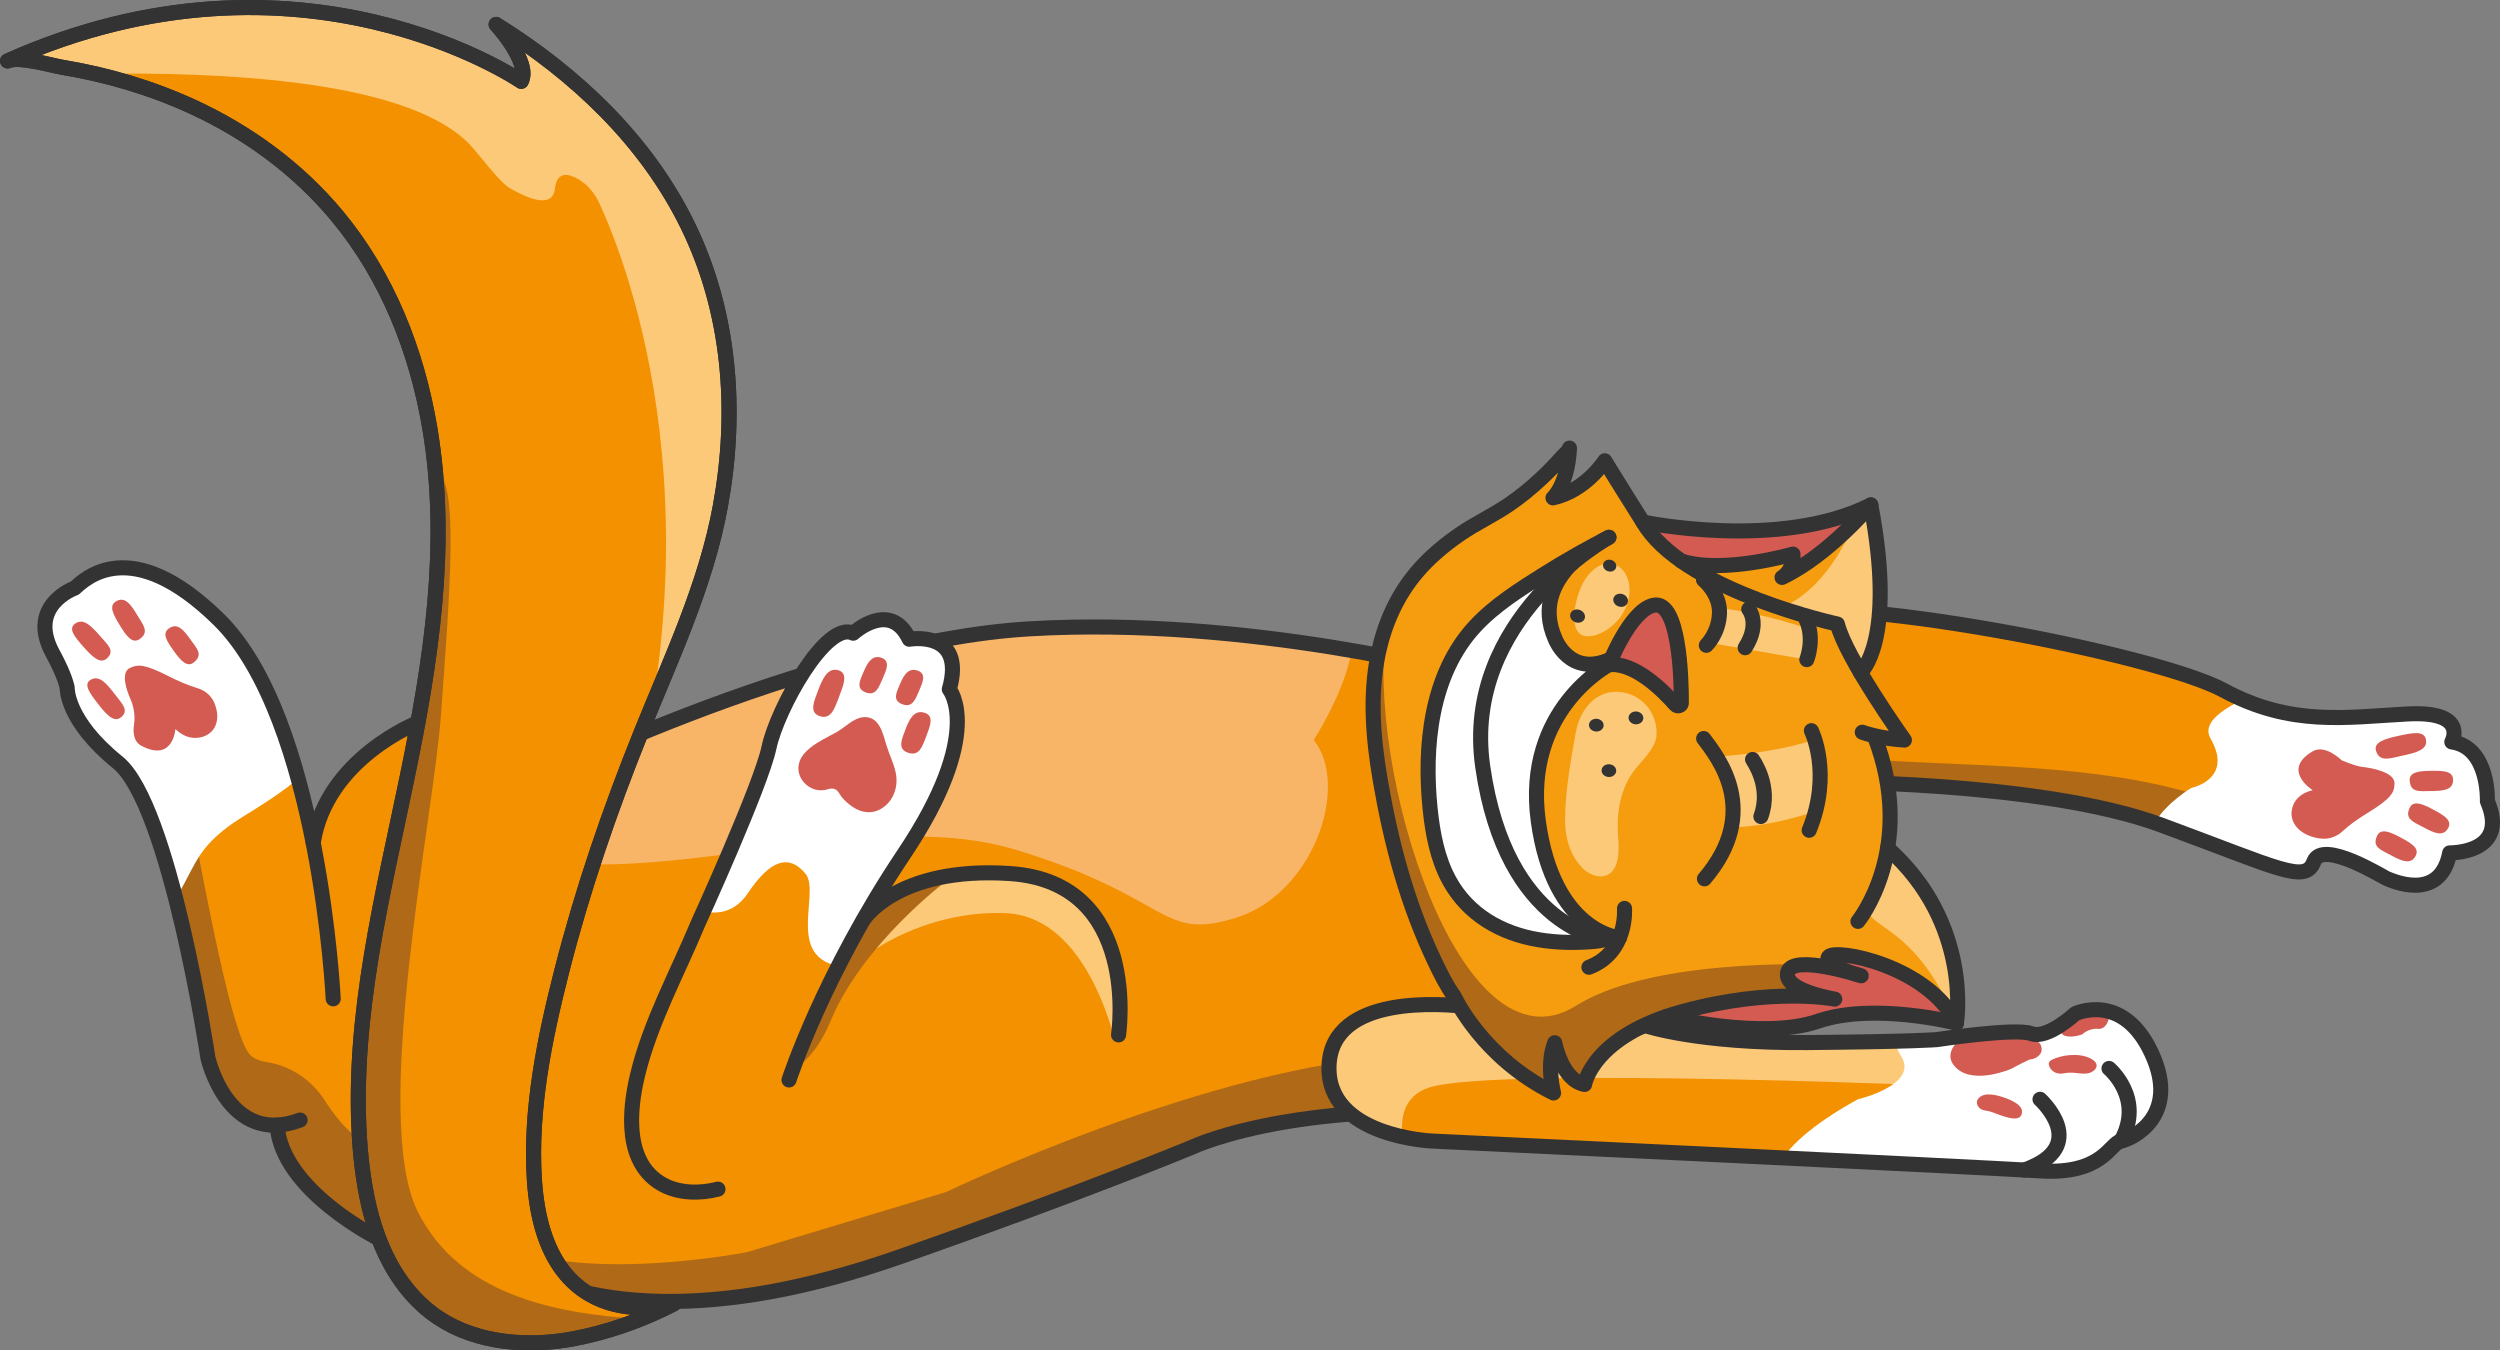
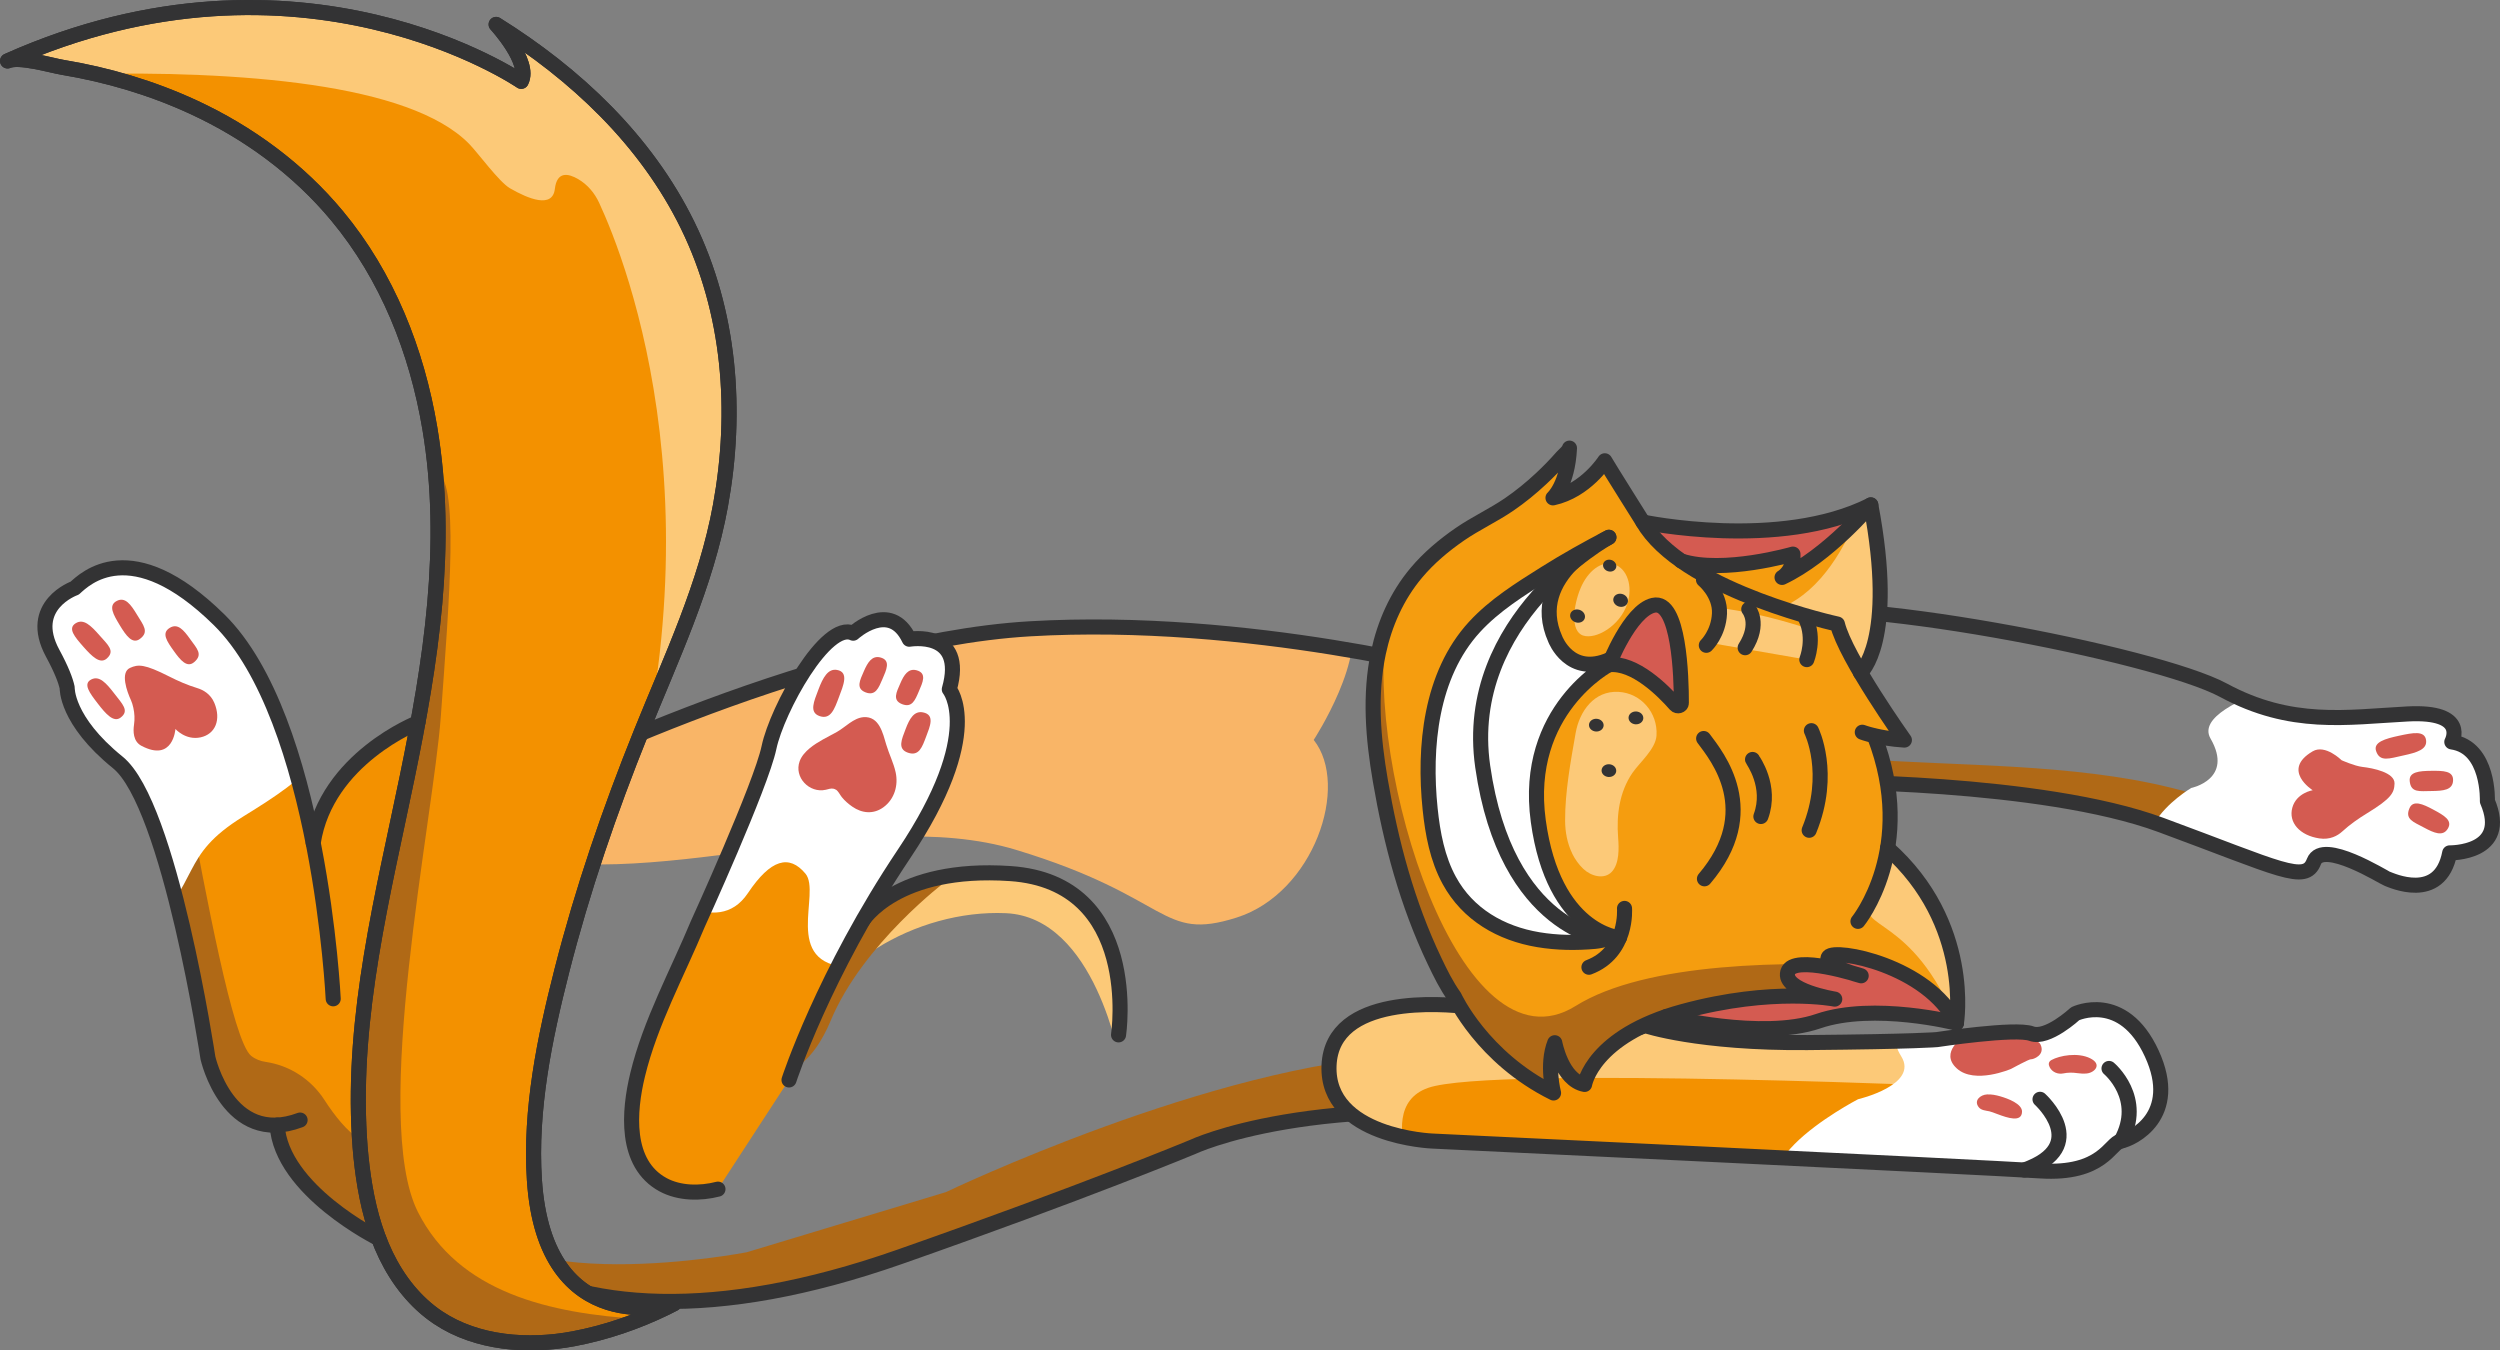
<svg xmlns="http://www.w3.org/2000/svg" id="_Слой_2" viewBox="0 0 497.52 268.74">
  <rect x="0" y="0" width="497.52" height="268.74" fill="#808080" stroke="none" />
  <defs>
    <style>.cls-1{stroke:#333334;stroke-linecap:round;stroke-linejoin:round;stroke-width:3px;}.cls-1,.cls-2{fill:none;}.cls-3{clip-path:url(#clippath-11);}.cls-4{fill:#fff;}.cls-5{clip-path:url(#clippath-2);}.cls-6{clip-path:url(#clippath-13);}.cls-7{clip-path:url(#clippath-6);}.cls-8{clip-path:url(#clippath-7);}.cls-9{clip-path:url(#clippath-1);}.cls-10{clip-path:url(#clippath-4);}.cls-11{fill:#f39100;}.cls-12{fill:#f9b567;}.cls-13{clip-path:url(#clippath-12);}.cls-14{fill:#b06916;}.cls-15{fill:#f59d0f;}.cls-16{clip-path:url(#clippath-9);}.cls-17{clip-path:url(#clippath);}.cls-18{fill:#d45b51;}.cls-19{clip-path:url(#clippath-3);}.cls-20{clip-path:url(#clippath-8);}.cls-21{fill:#333334;}.cls-22{fill:#fcc978;}.cls-23{clip-path:url(#clippath-5);}.cls-24{clip-path:url(#clippath-10);}</style>
    <clipPath id="clippath">
      <path class="cls-2" d="m361.23,155.58s44.95-.21,68.78,8.58,28.77,11.79,30.48,7.29,13.94,3.22,14.58,3.43,10.51,4.93,12.44-5.15c0,0,12.01.21,7.5-10.29,0,0,.43-10.72-7.08-11.79,0,0,3.43-6.22-8.79-5.57s-23.16,2.57-36.66-4.72c-13.51-7.29-76.97-19.51-92.41-15.22s-57.67,12.24-57.67,12.24c0,0-43.74-11.81-87.48-9.24-43.74,2.57-102.7,31.73-103.98,33.45-1.29,1.72-19.08,80.83-2.14,91.55,16.94,10.72,43.52,12.86,80.19,0,36.66-12.86,58.32-21.87,58.32-21.87,0,0,24.23-11.58,74.4-5.15s49.53-67.54,49.53-67.54Z" />
    </clipPath>
    <clipPath id="clippath-1">
      <path class="cls-2" d="m361.23,155.58s44.95-.21,68.78,8.58,28.77,11.79,30.48,7.29,13.94,3.22,14.58,3.43,10.51,4.93,12.44-5.15c0,0,12.01.21,7.5-10.29,0,0,.43-10.72-7.08-11.79,0,0,3.43-6.22-8.79-5.57s-23.16,2.57-36.66-4.72c-13.51-7.29-76.97-19.51-92.41-15.22s-57.67,12.24-57.67,12.24c0,0-43.74-11.81-87.48-9.24-43.74,2.57-102.7,31.73-103.98,33.45-1.29,1.72-19.08,80.83-2.14,91.55,16.94,10.72,43.52,12.86,80.19,0,36.66-12.86,58.32-21.87,58.32-21.87,0,0,24.23-11.58,74.4-5.15s49.53-67.54,49.53-67.54Z" />
    </clipPath>
    <clipPath id="clippath-2">
      <path class="cls-2" d="m361.23,155.58s44.95-.21,68.78,8.58,28.77,11.79,30.48,7.29,13.94,3.22,14.58,3.43,10.51,4.93,12.44-5.15c0,0,12.01.21,7.5-10.29,0,0,.43-10.72-7.08-11.79,0,0,3.43-6.22-8.79-5.57s-23.16,2.57-36.66-4.72c-13.51-7.29-76.97-19.51-92.41-15.22s-57.67,12.24-57.67,12.24c0,0-43.74-11.81-87.48-9.24-43.74,2.57-102.7,31.73-103.98,33.45-1.29,1.72-19.08,80.83-2.14,91.55,16.94,10.72,43.52,12.86,80.19,0,36.66-12.86,58.32-21.87,58.32-21.87,0,0,24.23-11.58,74.4-5.15s49.53-67.54,49.53-67.54Z" />
    </clipPath>
    <clipPath id="clippath-3">
      <path class="cls-2" d="m1.5,12.13c2.29-1.02,8.62.88,10.96,1.27,8.97,1.49,17.79,4.11,26.05,7.93,10.94,5.06,20.83,12.32,28.55,21.6,10.03,12.05,15.89,26.93,18.48,42.29,3.91,23.24.2,46.67-4.52,69.5-4.86,23.53-10.95,47.25-9.5,71.49.16,2.68.42,5.35.81,8,.79,5.39,2.12,10.74,4.49,15.64s5.84,9.35,10.37,12.37c7.75,5.18,18.01,5.9,26.97,4.2,6.33-1.2,12.55-3.32,18.34-6.14.55-.27,1.1-.54,1.64-.83,0,0-25.69,7.6-27.79-24.64-.91-13.96,2.03-28.17,5.46-41.62,4.12-16.15,9.54-31.94,15.77-47.39,5.97-14.83,12.92-29.34,15.8-45.19,3.42-18.8,1.95-38.46-6.53-55.78-8.27-16.9-22.31-30.11-38.12-39.97,0,0,6.94,7.5,5,11.33,0,0-43.82-30.15-102.23-4.06Z" />
    </clipPath>
    <clipPath id="clippath-4">
      <path class="cls-2" d="m1.5,12.13c2.29-1.02,8.62.88,10.96,1.27,8.97,1.49,17.79,4.11,26.05,7.93,10.94,5.06,20.83,12.32,28.55,21.6,10.03,12.05,15.89,26.93,18.48,42.29,3.91,23.24.2,46.67-4.52,69.5-4.86,23.53-10.95,47.25-9.5,71.49.16,2.68.42,5.35.81,8,.79,5.39,2.12,10.74,4.49,15.64s5.84,9.35,10.37,12.37c7.75,5.18,18.01,5.9,26.97,4.2,6.33-1.2,12.55-3.32,18.34-6.14.55-.27,1.1-.54,1.64-.83,0,0-25.69,7.6-27.79-24.64-.91-13.96,2.03-28.17,5.46-41.62,4.12-16.15,9.54-31.94,15.77-47.39,5.97-14.83,12.92-29.34,15.8-45.19,3.42-18.8,1.95-38.46-6.53-55.78-8.27-16.9-22.31-30.11-38.12-39.97,0,0,6.94,7.5,5,11.33,0,0-43.82-30.15-102.23-4.06Z" />
    </clipPath>
    <clipPath id="clippath-5">
      <path class="cls-2" d="m54.83,223.91c-10.38.21-13.43-13.37-13.43-13.37,0,0-7.58-50.44-17.94-58.81-10.37-8.37-10.07-14.87-10.07-14.87-.31-1.45-1.13-3.62-2.89-6.86-5.18-9.57,4.39-12.96,4.39-12.96,1.99-1.79,11.16-10.96,28.71,6.28,9.88,9.71,15.54,28.18,18.74,44.41h0c2.59-16.81,20.83-23.93,20.83-23.93h0c-.67,3.65-1.39,7.29-2.14,10.91-4.86,23.53-10.95,47.25-9.5,71.49.16,2.68.42,5.35.81,8,.59,4.04,1.49,8.06,2.9,11.89l.16.41s-19.44-9.61-20.23-22.59h-.32Z" />
    </clipPath>
    <clipPath id="clippath-6">
      <path class="cls-2" d="m54.83,223.91c-10.38.21-13.43-13.37-13.43-13.37,0,0-7.58-50.44-17.94-58.81-10.37-8.37-10.07-14.87-10.07-14.87-.31-1.45-1.13-3.62-2.89-6.86-5.18-9.57,4.39-12.96,4.39-12.96,1.99-1.79,11.16-10.96,28.71,6.28,9.88,9.71,15.54,28.18,18.74,44.41h0c2.59-16.81,20.83-23.93,20.83-23.93h0c-.67,3.65-1.39,7.29-2.14,10.91-4.86,23.53-10.95,47.25-9.5,71.49.16,2.68.42,5.35.81,8,.59,4.04,1.49,8.06,2.9,11.89l.16.41s-19.44-9.61-20.23-22.59h-.32Z" />
    </clipPath>
    <clipPath id="clippath-7">
      <path class="cls-2" d="m285.08,227.08s-21.18-.79-20.59-15.05c.59-14.25,22.77-12.27,27.72-11.68s25.14,7.52,35.24,3.76c0,0,10.49,3.56,32.27,3.37,21.78-.2,25.74-.59,25.74-.59,0,0,15.64-2.38,18.81-1.19s8.71-3.96,8.71-3.96c0,0,9.5-4.55,15.24,7.92,5.74,12.47-3.96,17.03-6.14,17.42s-3.56,6.73-16.04,5.94-120.96-5.94-120.96-5.94Z" />
    </clipPath>
    <clipPath id="clippath-8">
      <path class="cls-2" d="m285.08,227.08s-21.18-.79-20.59-15.05c.59-14.25,22.77-12.27,27.72-11.68s25.14,7.52,35.24,3.76c0,0,10.49,3.56,32.27,3.37,21.78-.2,25.74-.59,25.74-.59,0,0,15.64-2.38,18.81-1.19s8.71-3.96,8.71-3.96c0,0,9.5-4.55,15.24,7.92,5.74,12.47-3.96,17.03-6.14,17.42s-3.56,6.73-16.04,5.94-120.96-5.94-120.96-5.94Z" />
    </clipPath>
    <clipPath id="clippath-9">
      <path class="cls-2" d="m222.6,205.95s4.57-30.32-21.53-32.1c-22.74-1.55-29.39,9.38-29.39,9.38l-5.26,10.03" />
    </clipPath>
    <clipPath id="clippath-10">
      <path class="cls-2" d="m375.65,168.77c.98-5.95.76-13.5-2.61-22.26l-.18-.13c1.45.35,3.55.74,6.12.9,0,0-11.71-16.42-13.33-23.09,0,0-29.01-6.27-37.99-19.16,0,0-7.81-12.42-8.3-13.33,0,0-3.77,5.94-10.31,7.38,0,0,2.92-2.55,3.28-9.9-.02.47-1.15,1.41-1.46,1.76-1.3,1.49-2.7,2.93-4.17,4.3-1.98,1.85-4.1,3.59-6.38,5.15-3.13,2.14-6.69,3.78-9.82,5.94-3.23,2.23-6.21,4.75-8.65,7.66-3.91,4.65-6.32,10.19-7.54,15.88-1.79,8.39-1.07,17.06.38,25.49,2.1,12.26,5.3,24.41,10.8,35.92,1.16,2.43,2.34,4.84,3.93,7.07,0,0,5.52,12.12,19.74,19.16,0,0-1.5-5.62.24-10,0,0,1.39,7.46,5.94,8.3,0,0,1.51-9.6,19.5-14.51,17.99-4.91,30.28-2.47,30.28-2.47,0,0-10.4-1.68-9.35-5.38s14.61.74,14.61.74c0,0-7.71-2-6.5-3.76,1.21-1.77,19.8,1.69,25.45,13.18,0,0,3.31-19.72-13.7-34.84h0Z" />
    </clipPath>
    <clipPath id="clippath-11">
      <path class="cls-2" d="m370.26,133.87c-2.16-3.68-4.02-7.31-4.6-9.69,0,0-19.06-4.12-31.06-12.54h0c8.34,2.67,22.21-1.37,22.21-1.37.2,3.36-2.17,4.64-2.17,4.64,9.19-4.35,17.66-14.44,17.66-14.44,5.19,27.31-2.05,33.4-2.05,33.4h0Z" />
    </clipPath>
    <clipPath id="clippath-12">
      <path class="cls-2" d="m375.65,168.77c.98-5.95.76-13.5-2.61-22.26l-.18-.13c1.45.35,3.55.74,6.12.9,0,0-11.71-16.42-13.33-23.09,0,0-29.01-6.27-37.99-19.16,0,0-7.81-12.42-8.3-13.33,0,0-3.77,5.94-10.31,7.38,0,0,2.92-2.55,3.28-9.9-.02.47-1.15,1.41-1.46,1.76-1.3,1.49-2.7,2.93-4.17,4.3-1.98,1.85-4.1,3.59-6.38,5.15-3.13,2.14-6.69,3.78-9.82,5.94-3.23,2.23-6.21,4.75-8.65,7.66-3.91,4.65-6.32,10.19-7.54,15.88-1.79,8.39-1.07,17.06.38,25.49,2.1,12.26,5.3,24.41,10.8,35.92,1.16,2.43,2.34,4.84,3.93,7.07,0,0,5.52,12.12,19.74,19.16,0,0-1.5-5.62.24-10,0,0,1.39,7.46,5.94,8.3,0,0,1.51-9.6,19.5-14.51,17.99-4.91,30.28-2.47,30.28-2.47,0,0-10.4-1.68-9.35-5.38s14.61.74,14.61.74c0,0-7.71-2-6.5-3.76,1.21-1.77,19.8,1.69,25.45,13.18,0,0,3.31-19.72-13.7-34.84h0Z" />
    </clipPath>
    <clipPath id="clippath-13">
      <path class="cls-2" d="m142.86,236.65c-3.52.91-7.68.88-10.93-.88-7.7-4.18-6.8-14.66-5.06-21.87,2.53-10.46,7.9-20.19,12-30.07,0,0,12.56-27.51,14.15-35.09,1.59-7.58,11.36-25.32,16.75-22.73,0,0,7.38-6.78,11.16,1.2,0,0,11.36-1.99,7.97,9.97,0,0,7.18,8.57-8.97,32.69-16.15,24.12-22.93,45.05-22.93,45.05" />
    </clipPath>
  </defs>
  <g id="Layer_1">
-     <path class="cls-11" d="m361.23,155.58s44.95-.21,68.78,8.58,28.77,11.79,30.48,7.29,13.94,3.22,14.58,3.43,10.51,4.93,12.44-5.15c0,0,12.01.21,7.5-10.29,0,0,.43-10.72-7.08-11.79,0,0,3.43-6.22-8.79-5.57s-23.16,2.57-36.66-4.72c-13.51-7.29-76.97-19.51-92.41-15.22s-57.67,12.24-57.67,12.24c0,0-43.74-11.81-87.48-9.24-43.74,2.57-102.7,31.73-103.98,33.45-1.29,1.72-19.08,80.83-2.14,91.55,16.94,10.72,43.52,12.86,80.19,0,36.66-12.86,58.32-21.87,58.32-21.87,0,0,24.23-11.58,74.4-5.15s49.53-67.54,49.53-67.54Z" />
    <g class="cls-17">
      <path class="cls-12" d="m122.62,110.52s-55.36,48.75-24.7,58.62c30.66,9.87,73.24-9.44,104.33,0,31.09,9.44,28.53,18.33,43.86,13.46,15.33-4.87,22.57-26.23,15.33-35.35,0,0,11.07-16.98,6.81-25.19-4.26-8.2-145.64-11.54-145.64-11.54Z" />
    </g>
    <g class="cls-9">
      <path class="cls-14" d="m468.9,179.9c-24.21-34.28-77.15-24.58-112.59-30.45-1.58-.26-3.18-.54-4.76-.33-3.67.49-9.08,15.67-9.58,15.52,0,0,95.81,27.84,95.81,27.84l13.82-5.36c4.89-1.89,13.68-3.54,17.3-7.23Z" />
      <path class="cls-14" d="m322.28,237.24s-4.16-28.92-42.48-27.21-91.56,27.21-91.56,27.21l-39.6,11.96s-50.33,9.79-57.1-10.22c-6.77-20.01-15.61,9.69-13.81,12.62,1.81,2.92,33.01,32.1,41.95,32.95s196.54-4.68,196.54-4.68l6.06-42.62Z" />
    </g>
    <g class="cls-5">
      <path class="cls-4" d="m472.7,131.27c-1.28.4-37.47,7.57-32.79,15.7,4.68,8.12-3.83,9.84-3.83,9.84,0,0-19.59,11.48,0,21.7,19.59,10.22,52.8,13.98,52.8,13.98,0,0,13.14-13.56,15.51-17.6,2.37-4.04,0-34.43,0-34.43l-31.7-9.19Z" />
    </g>
    <path class="cls-1" d="m361.23,155.58s44.95-.21,68.78,8.58,28.77,11.79,30.48,7.29,13.94,3.22,14.58,3.43,10.51,4.93,12.44-5.15c0,0,12.01.21,7.5-10.29,0,0,.43-10.72-7.08-11.79,0,0,3.43-6.22-8.79-5.57s-23.16,2.57-36.66-4.72c-13.51-7.29-76.97-19.51-92.41-15.22s-57.67,12.24-57.67,12.24c0,0-43.74-11.81-87.48-9.24-43.74,2.57-102.7,31.73-103.98,33.45-1.29,1.72-19.08,80.83-2.14,91.55,16.94,10.72,43.52,12.86,80.19,0,36.66-12.86,58.32-21.87,58.32-21.87,0,0,24.23-11.58,74.4-5.15s49.53-67.54,49.53-67.54Z" />
    <path class="cls-11" d="m1.5,12.13c2.29-1.02,8.62.88,10.96,1.27,8.97,1.49,17.79,4.11,26.05,7.93,10.94,5.06,20.83,12.32,28.55,21.6,10.03,12.05,15.89,26.93,18.48,42.29,3.91,23.24.2,46.67-4.52,69.5-4.86,23.53-10.95,47.25-9.5,71.49.16,2.68.42,5.35.81,8,.79,5.39,2.12,10.74,4.49,15.64s5.84,9.35,10.37,12.37c7.75,5.18,18.01,5.9,26.97,4.2,6.33-1.2,12.55-3.32,18.34-6.14.55-.27,1.1-.54,1.64-.83,0,0-25.69,7.6-27.79-24.64-.91-13.96,2.03-28.17,5.46-41.62,4.12-16.15,9.54-31.94,15.77-47.39,5.97-14.83,12.92-29.34,15.8-45.19,3.42-18.8,1.95-38.46-6.53-55.78-8.27-16.9-22.31-30.11-38.12-39.97,0,0,6.94,7.5,5,11.33,0,0-43.82-30.15-102.23-4.06Z" />
    <g class="cls-19">
      <path class="cls-14" d="m81.13,92.09s5.53,1.84,5.53,1.84c4.87.71,2.73,25.72,1.06,48.73-1.47,20.15-13.97,79.88-4.55,98.54,8.12,16.08,26.31,20.2,44.29,21.3,30.1,1.85,33.27,51.71,0,45.65-33.27-6.06-133.93-17.24-132.53-22.83S3.77,154.27,6.1,153.39s75.02-61.3,75.02-61.3Z" />
    </g>
    <g class="cls-10">
      <path class="cls-22" d="m-48.3,19.25c5.9-.37,117.95-14.83,141.67,9.39,1.74,1.78,5.97,7.59,8.12,8.83,3.71,2.14,8.47,4.05,8.93.13.42-3.58,2.69-3.1,4.65-1.95,1.85,1.08,3.26,2.76,4.16,4.7,5.37,11.56,26.4,64.45,1.13,137.23-28.68,82.61,70.14-128.89,70.14-128.89,0,0-34.57-53.54-38.78-56.22-4.21-2.68-99.06-29.45-111.3-29.45S-76.61-11.73-76.61-11.73l28.3,30.98Z" />
    </g>
    <path class="cls-11" d="m54.83,223.91c-10.38.21-13.43-13.37-13.43-13.37,0,0-7.58-50.44-17.94-58.81-10.37-8.37-10.07-14.87-10.07-14.87-.31-1.45-1.13-3.62-2.89-6.86-5.18-9.57,4.39-12.96,4.39-12.96,1.99-1.79,11.16-10.96,28.71,6.28,9.88,9.71,15.54,28.18,18.74,44.41h0c2.59-16.81,20.83-23.93,20.83-23.93h0c-.67,3.65-1.39,7.29-2.14,10.91-4.86,23.53-10.95,47.25-9.5,71.49.16,2.68.42,5.35.81,8,.59,4.04,1.49,8.06,2.9,11.89l.16.41s-19.44-9.61-20.23-22.59h-.32Z" />
    <g class="cls-23">
      <path class="cls-14" d="m-19.94,134.37c1.41-1.79,20.72-28.71,32.02-21.37s22.39,30.82,25.56,47.33,8.67,46.89,12.35,49.8c.87.69,1.88,1.05,2.91,1.2,4.78.71,9.03,3.49,11.65,7.55,4.06,6.29,10.07,12.72,15.32,6.91,8.95-9.87-4.23,59.81-6.59,58.87s-56.04-13.7-58.39-25.68c-2.35-11.99-34.84-124.62-34.84-124.62Z" />
    </g>
    <g class="cls-7">
      <path class="cls-4" d="m-7.81,147.24s24.1,51.09,36.18,39.39c12.07-11.7,7.08-16.13,20.05-24.15,12.98-8.02,20.72-13.41,16.85-29.2-3.87-15.78-54.45-51.57-63.77-41.74-9.31,9.83-9.31,55.69-9.31,55.69Z" />
    </g>
    <path class="cls-1" d="m1.5,12.13c2.29-1.02,8.62.88,10.96,1.27,8.97,1.49,17.79,4.11,26.05,7.93,10.94,5.06,20.83,12.32,28.55,21.6,10.03,12.05,15.89,26.93,18.48,42.29,3.91,23.24.2,46.67-4.52,69.5-4.86,23.53-10.95,47.25-9.5,71.49.16,2.68.42,5.35.81,8,.79,5.39,2.12,10.74,4.49,15.64s5.84,9.35,10.37,12.37c7.75,5.18,18.01,5.9,26.97,4.2,6.33-1.2,12.55-3.32,18.34-6.14.55-.27,1.1-.54,1.64-.83,0,0-25.69,7.6-27.79-24.64-.91-13.96,2.03-28.17,5.46-41.62,4.12-16.15,9.54-31.94,15.77-47.39,5.97-14.83,12.92-29.34,15.8-45.19,3.42-18.8,1.95-38.46-6.53-55.78-8.27-16.9-22.31-30.11-38.12-39.97,0,0,6.94,7.5,5,11.33,0,0-43.82-30.15-102.23-4.06Z" />
    <path class="cls-11" d="m285.08,227.08s-21.18-.79-20.59-15.05c.59-14.25,22.77-12.27,27.72-11.68s25.14,7.52,35.24,3.76c0,0,10.49,3.56,32.27,3.37,21.78-.2,25.74-.59,25.74-.59,0,0,15.64-2.38,18.81-1.19s8.71-3.96,8.71-3.96c0,0,9.5-4.55,15.24,7.92,5.74,12.47-3.96,17.03-6.14,17.42s-3.56,6.73-16.04,5.94-120.96-5.94-120.96-5.94Z" />
    <g class="cls-8">
      <path class="cls-22" d="m286.08,243.53s-14.58-22.55-1.89-27.03c12.69-4.48,112.62,0,112.62,0l50.86-10.55s-6.47-19-25.97-18.39c-19.5.61-178.3-4.2-178.3-4.2,0,0-24.35,32.42-20.5,35.41s63.17,24.76,63.17,24.76Z" />
    </g>
    <g class="cls-20">
      <path class="cls-4" d="m443.63,210.22s-7.09-27.21-35.56-17.73-33.27,12.04-29.71,17.73-8.6,8.54-8.6,8.54c0,0-31.24,16.21-7.49,22.96,23.75,6.75,61.45,4.77,61.45,4.77l19.91-36.28Z" />
    </g>
    <path class="cls-18" d="m390.87,206.25s-5.01,3.13-1.46,6.37,10.8.1,10.8.1c0,0,3.65-1.99,3.98-1.92s2.95-.79,1.86-2.99c-1.09-2.19-15.18-1.57-15.18-1.57Z" />
    <path class="cls-18" d="m410.6,213.62h0c-1.07.22-2.21-.26-2.7-1.24-.26-.52-.29-1.07.36-1.43,1.62-.9,5.25-1.56,7.71-.34s.87,2.87-.7,3.02c-.68.07-1.36,0-1.9-.07-.92-.14-1.86-.13-2.77.06Z" />
-     <path class="cls-18" d="m411.07,202.28s-1.78,3.01-.4,3.73,3.71-.16,3.71-.16c0,0,1.35-1.3,3.16-1.1s2.64-2.65,1.88-3.35-8.35.88-8.35.88Z" />
    <path class="cls-18" d="m397.51,221.72c-.69-.26-1.27-.49-1.61-.56-.72-.15-1.62-.19-2.11-.81-1.06-1.34.32-2.48,1.64-2.55.87-.05,1.77.13,2.61.37,1.54.44,4.4,1.5,4.36,3.07-.06,2.2-2.89,1.23-4.88.48Z" />
    <path class="cls-1" d="m285.08,227.08s-21.18-.79-20.59-15.05c.59-14.25,22.77-12.27,27.72-11.68s25.14,7.52,35.24,3.76c0,0,10.49,3.56,32.27,3.37,21.78-.2,25.74-.59,25.74-.59,0,0,15.64-2.38,18.81-1.19s8.71-3.96,8.71-3.96c0,0,9.5-4.55,15.24,7.92,5.74,12.47-3.96,17.03-6.14,17.42s-3.56,6.73-16.04,5.94-120.96-5.94-120.96-5.94Z" />
    <path class="cls-1" d="m405.98,218.77s10.32,9.33-3.12,14.07" />
    <path class="cls-1" d="m419.71,212.63s7.13,5.94,2.38,14.45" />
    <g class="cls-16">
      <path class="cls-22" d="m222.91,211.46s-4.86-28.94-22.74-29.73c-17.88-.78-37.23,10.76-40.48,26.09-1.86,8.76-2.21-34.26-.81-34.11s36.59-8.96,42.52-7.62c5.92,1.34,36.54,12.07,36.54,12.4s-7.04,31.18-7.04,31.18l-7.99,1.79Z" />
    </g>
    <path class="cls-14" d="m178.41,176.73c.54,0,10.35-4.46,9.86-1.37,0,0-16.58,12.44-22.96,27.77-1.53,3.69-4.02,7.83-7.56,9.7h0s11.67-25.27,11.67-25.27l8.99-10.83Z" />
    <path class="cls-1" d="m222.6,205.95s4.57-30.32-21.53-32.1c-22.74-1.55-29.39,9.38-29.39,9.38" />
    <path class="cls-1" d="m83.16,143.81s-18.24,7.12-20.83,23.93" />
    <path class="cls-1" d="m66.31,198.77s-2.69-55.75-22.73-75.45c-17.54-17.25-26.71-8.08-28.71-6.28,0,0-9.57,3.39-4.39,12.96,1.76,3.25,2.58,5.41,2.89,6.86,0,0-.3,6.49,10.07,14.87,10.37,8.37,17.94,58.81,17.94,58.81,0,0,3.99,17.74,18.34,12.36" />
    <path class="cls-1" d="m75.38,246.5s-19.44-9.61-20.23-22.59" />
    <path class="cls-15" d="m375.65,168.77c.98-5.95.76-13.5-2.61-22.26l-.18-.13c1.45.35,3.55.74,6.12.9,0,0-11.71-16.42-13.33-23.09,0,0-29.01-6.27-37.99-19.16,0,0-7.81-12.42-8.3-13.33,0,0-3.77,5.94-10.31,7.38,0,0,2.92-2.55,3.28-9.9-.02.47-1.15,1.41-1.46,1.76-1.3,1.49-2.7,2.93-4.17,4.3-1.98,1.85-4.1,3.59-6.38,5.15-3.13,2.14-6.69,3.78-9.82,5.94-3.23,2.23-6.21,4.75-8.65,7.66-3.91,4.65-6.32,10.19-7.54,15.88-1.79,8.39-1.07,17.06.38,25.49,2.1,12.26,5.3,24.41,10.8,35.92,1.16,2.43,2.34,4.84,3.93,7.07,0,0,5.52,12.12,19.74,19.16,0,0-1.5-5.62.24-10,0,0,1.39,7.46,5.94,8.3,0,0,1.51-9.6,19.5-14.51,17.99-4.91,30.28-2.47,30.28-2.47,0,0-10.4-1.68-9.35-5.38s14.61.74,14.61.74c0,0-7.71-2-6.5-3.76,1.21-1.77,19.8,1.69,25.45,13.18,0,0,3.31-19.72-13.7-34.84h0Z" />
    <path class="cls-15" d="m370.26,133.87c-2.16-3.68-4.02-7.31-4.6-9.69,0,0-19.06-4.12-31.06-12.54h0c8.34,2.67,22.21-1.37,22.21-1.37.2,3.36-2.17,4.64-2.17,4.64,9.19-4.35,17.66-14.44,17.66-14.44,5.19,27.31-2.05,33.4-2.05,33.4h0Z" />
    <path class="cls-18" d="m372.31,100.47s-8.47,10.09-17.66,14.44c0,0,2.37-1.28,2.17-4.64,0,0-13.88,4.04-22.21,1.37h0c-2.81-1.97-5.23-4.17-6.93-6.62,0,0-.27-.43-.72-1.14,0,0,27.17,5.73,45.35-3.41Z" />
    <g class="cls-24">
      <path class="cls-14" d="m375.69,192.33c-19.98-1.14-48.09-.9-62.14,7.87-22.94,14.32-42.05-47.34-37.58-76,4.47-28.65-13.64,2.81-13.32,4,.33,1.19-3.07,99.15.11,102.52s59.51-1.11,62.26-1.4c2.06-.21,47.66-12.55,61.23-28.67,1.52-1.8-10.56-8.32-10.56-8.32Z" />
    </g>
    <g class="cls-3">
      <path class="cls-22" d="m374.31,88.12c-.69.66-5.38,29.98-22.77,33.72-17.39,3.74,18.03,18.95,18.32,18.7s11.02,1.22,12.39-5.22-7.93-47.2-7.93-47.2Z" />
    </g>
    <g class="cls-13">
      <path class="cls-22" d="m394.47,206.61c-.09-3.77-4.99-32.15-4.99-32.15l-13.63-10.88s.44,10.3-3.26,15.83c-3.7,5.53,8.04,2.52,16.76,24.19,8.72,21.67,5.12,3,5.12,3Z" />
    </g>
    <path class="cls-18" d="m331.59,202.31c1.02-.35,2.11-.68,3.26-1,17.99-4.91,30.28-2.47,30.28-2.47,0,0-10.4-1.68-9.35-5.38s14.61.74,14.61.74c0,0-7.71-2-6.5-3.76,1.21-1.77,19.8,1.69,25.45,13.18,0,0-16.43-4.2-27.55-.38-11.12,3.82-30.22-.92-30.22-.92h0Z" />
    <path class="cls-1" d="m389.36,203.61s-16.43-4.2-27.55-.38c-11.12,3.82-30.22-.92-30.22-.92h0" />
    <path class="cls-1" d="m369.75,183.36s11.87-14.52,3.29-36.84" />
    <path class="cls-1" d="m370.61,145.72s3.24,1.24,8.38,1.56c0,0-11.71-16.42-13.33-23.09,0,0-29.01-6.27-37.99-19.16,0,0-7.81-12.42-8.3-13.33,0,0-3.77,5.94-10.31,7.38,0,0,2.92-2.55,3.28-9.9-.02.47-1.15,1.41-1.46,1.76-1.3,1.49-2.7,2.93-4.17,4.3-1.98,1.85-4.1,3.59-6.38,5.15-3.13,2.14-6.69,3.78-9.82,5.94-3.23,2.23-6.21,4.75-8.65,7.66-3.91,4.65-6.32,10.19-7.54,15.88-1.79,8.39-1.07,17.06.38,25.49,2.1,12.26,5.3,24.41,10.8,35.92,1.16,2.43,2.34,4.84,3.93,7.07,0,0,5.52,12.12,19.74,19.16,0,0-1.5-5.62.24-10,0,0,1.39,7.46,5.94,8.3,0,0,1.51-9.6,19.5-14.51,17.99-4.91,30.28-2.47,30.28-2.47,0,0-10.4-1.68-9.35-5.38s14.61.74,14.61.74c0,0-7.71-2-6.5-3.76,1.21-1.77,19.8,1.69,25.45,13.18,0,0,3.31-19.72-13.7-34.84" />
    <path class="cls-1" d="m326.96,103.89s27.17,5.73,45.35-3.41" />
    <path class="cls-1" d="m334.6,111.64h0c8.34,2.67,22.21-1.37,22.21-1.37.2,3.36-2.17,4.64-2.17,4.64,9.19-4.35,17.66-14.44,17.66-14.44,5.19,27.31-2.05,33.4-2.05,33.4h0" />
    <path class="cls-18" d="m320.18,132.28s4.17-10.73,8.84-11.82c5.14-1.21,5.6,14.26,5.58,19.45,0,.54-.78.76-1.16.33-2.39-2.73-8.15-8.53-13.26-7.95Z" />
    <path class="cls-1" d="m320.18,132.28s4.17-10.73,8.84-11.82c5.14-1.21,5.6,14.26,5.58,19.45,0,.54-.78.76-1.16.33-2.39-2.73-8.15-8.53-13.26-7.95Z" />
    <path class="cls-1" d="m323.29,180.78s.71,8.77-7.08,11.71" />
    <path class="cls-22" d="m312.9,169.88c-.99-2.01-1.42-4.31-1.43-6.54-.02-5.78,1.1-11.77,2.09-17.44.76-4.35,3.69-8.51,8.59-8.21,4.43.27,7.79,4.16,7.51,8.68-.17,2.7-3.35,5.35-4.79,7.44-2.6,3.8-3.2,8.37-2.85,12.88.16,2.06.28,5.12-1.24,6.78s-4.17.88-5.67-.54c-.93-.88-1.66-1.92-2.22-3.04Z" />
    <path class="cls-22" d="m315.05,126.48c-2.57-.84-1.95-5.98-.51-9.41,1.4-3.36,4.14-5.6,6.71-4.76s3.74,4.34,2.61,7.8c-1.45,4.44-6.24,7.21-8.81,6.37Z" />
    <ellipse class="cls-21" cx="325.55" cy="142.87" rx="1.28" ry="1.47" transform="translate(163.03 459.06) rotate(-86.49)" />
    <ellipse class="cls-21" cx="320.18" cy="153.35" rx="1.27" ry="1.46" transform="translate(147.52 463.55) rotate(-86.49)" />
    <ellipse class="cls-21" cx="317.67" cy="144.31" rx="1.27" ry="1.46" transform="translate(154.19 452.55) rotate(-86.49)" />
    <ellipse class="cls-21" cx="313.94" cy="122.6" rx="1.3" ry="1.5" transform="translate(99.88 382.92) rotate(-71.9)" />
    <ellipse class="cls-21" cx="322.51" cy="119.46" rx="1.29" ry="1.48" transform="translate(108.77 388.9) rotate(-71.9)" />
    <ellipse class="cls-21" cx="320.33" cy="112.57" rx="1.17" ry="1.34" transform="translate(113.82 382.07) rotate(-71.9)" />
-     <path class="cls-22" d="m361.33,161.39s-7.79,3.02-16.78,3.26c0,0,1.89-6.47-2.97-14.07h0c13.32-.91,19.57-3.44,19.57-3.44h0c.82,2.46,1.93,7.54.18,14.25" />
    <path class="cls-1" d="m360.48,145.41s4.22,8.48-.44,19.82" />
    <path class="cls-1" d="m348.77,151.14c.05.15,3.89,5.34,1.66,11.35" />
    <path class="cls-22" d="m342.15,120.99s.06.83.04,1.12c-.13,2.87-1.43,4.88-2.15,5.78l19.53,3.38s1.15-2.85.49-6.07c0,0-8.98-3.17-17.91-4.21Z" />
    <path class="cls-1" d="m339.01,115.38s3.36,2.75,3.18,6.73-2.62,6.31-2.62,6.31" />
    <path class="cls-1" d="m348.02,121.23s2.37,2.84-.72,7.67" />
    <path class="cls-1" d="m339.04,146.97c2.69,3.6,11.63,14.44.16,27.92" />
    <path class="cls-1" d="m359.57,131.27s1.68-4.15-.19-8.1" />
    <path class="cls-4" d="m320.18,132.28s-17.08,8.94-14.05,31.11c3.03,22.17,16.13,23.24,16.14,23.24-1.48-.12-3.37.58-4.86.71-3.75.34-7.55.29-11.26-.33-7.44-1.24-14.04-5.02-17.73-11.79-2.37-4.34-3.3-9.31-3.81-14.22-1.27-12.3.07-26.67,8.82-36.22,3.99-4.35,9.11-7.53,14.07-10.65,4.12-2.59,8.37-4.97,12.69-7.21,0,0-16.43,7.41-10.67,20.29,0,0,2.91,7.56,10.82,4.05" />
    <path class="cls-1" d="m320.18,132.28s-17.08,8.94-14.05,31.11c3.03,22.17,16.13,23.24,16.14,23.24-1.48-.12-3.37.58-4.86.71-3.75.34-7.55.29-11.26-.33-7.44-1.24-14.04-5.02-17.73-11.79-2.37-4.34-3.3-9.31-3.81-14.22-1.27-12.3.07-26.67,8.82-36.22,3.99-4.35,9.11-7.53,14.07-10.65,4.12-2.59,8.37-4.97,12.69-7.21,0,0-16.43,7.41-10.67,20.29,0,0,2.91,7.56,10.82,4.05" />
    <path class="cls-1" d="m320.18,106.93s-29.32,16.14-25.11,45.61c4.68,32.66,24.69,34.37,24.69,34.37" />
    <path class="cls-1" d="m1.5,12.13c2.29-1.02,8.62.88,10.96,1.27,8.97,1.49,17.79,4.11,26.05,7.93,10.94,5.06,20.83,12.32,28.55,21.6,10.03,12.05,15.89,26.93,18.48,42.29,3.91,23.24.2,46.67-4.52,69.5-4.86,23.53-10.95,47.25-9.5,71.49.16,2.68.42,5.35.81,8,.79,5.39,2.12,10.74,4.49,15.64s5.84,9.35,10.37,12.37c7.75,5.18,18.01,5.9,26.97,4.2,6.33-1.2,12.55-3.32,18.34-6.14.55-.27,1.1-.54,1.64-.83,0,0-25.69,7.6-27.79-24.64-.91-13.96,2.03-28.17,5.46-41.62,4.12-16.15,9.54-31.94,15.77-47.39,5.97-14.83,12.92-29.34,15.8-45.19,3.42-18.8,1.95-38.46-6.53-55.78-8.27-16.9-22.31-30.11-38.12-39.97,0,0,6.94,7.5,5,11.33,0,0-43.82-30.15-102.23-4.06Z" />
    <path class="cls-18" d="m460.24,157.26s-6.35-4.01,0-7.74c2.51-1.47,5.75,1.77,5.75,1.77,0,0,2.58,1.15,4.13,1.33,2.13.24,6.49,1.11,6.41,3.32-.06,1.82-.61,2.94-5.44,5.89-1.75,1.07-3.44,2.25-4.96,3.64-.93.85-2.44,1.7-4.56,1.38-3.91-.59-6.19-3.17-5.38-6.12.81-2.95,4.06-3.47,4.06-3.47Z" />
    <path class="cls-18" d="m482.81,147.31c.24,1.83-1.8,2.45-4.55,3.04s-4.65,1.37-5.4-.89c-.59-1.76,1.8-2.45,4.55-3.04s5.14-1.09,5.4.89Z" />
    <path class="cls-18" d="m488.18,155.38c-.11,1.84-1.92,2.02-4.3,2.04s-4.1.39-4.33-1.98c-.18-1.84,1.92-2.02,4.3-2.04s4.45-.02,4.33,1.98Z" />
    <path class="cls-18" d="m487.11,164.95c-.98,1.56-2.66.85-4.76-.28-2.1-1.13-3.78-1.63-2.85-3.82.72-1.7,2.66-.85,4.76.28s3.91,2.13,2.85,3.82Z" />
-     <path class="cls-18" d="m480.63,170.51c-.98,1.56-2.66.85-4.76-.28s-3.78-1.63-2.85-3.82c.72-1.7,2.66-.85,4.76.28s3.91,2.13,2.85,3.82Z" />
    <path class="cls-11" d="m142.86,236.65c-3.52.91-7.68.88-10.93-.88-7.7-4.18-6.8-14.66-5.06-21.87,2.53-10.46,7.9-20.19,12-30.07,0,0,12.56-27.51,14.15-35.09,1.59-7.58,11.36-25.32,16.75-22.73,0,0,7.38-6.78,11.16,1.2,0,0,11.36-1.99,7.97,9.97,0,0,7.18,8.57-8.97,32.69-16.15,24.12-22.93,45.05-22.93,45.05" />
    <g class="cls-6">
      <path class="cls-4" d="m130.7,176.43s11.84,10.72,18.13,1.32c4.56-6.81,8.24-7.75,11.46-3.89s-4.82,17.97,8.68,18.64,42.45-47.79,42.77-52.03,4.82-38.04-22.51-34.8-44.38,22.62-49.21,37.21c-4.82,14.59-9.33,33.56-9.33,33.56Z" />
    </g>
    <path class="cls-1" d="m157.02,214.92s6.78-20.93,22.93-45.05c16.15-24.12,8.97-32.69,8.97-32.69,3.39-11.96-7.97-9.97-7.97-9.97-3.79-7.97-11.16-1.2-11.16-1.2-5.38-2.59-15.15,15.15-16.75,22.73-1.59,7.58-14.15,35.09-14.15,35.09-4.11,9.89-9.47,19.61-12,30.07-1.75,7.21-2.64,17.69,5.06,21.87,3.25,1.76,7.41,1.79,10.93.88" />
    <path class="cls-18" d="m166.34,157.16c-.12-.08-.26-.15-.41-.19-.53-.14-1.07.08-1.6.2-3.24.74-6.37-2.47-5.19-5.69.38-1.03,1.15-1.87,1.99-2.57,1.64-1.35,3.58-2.22,5.42-3.25,1.68-.94,3.31-2.79,5.31-2.94,3.12-.22,3.84,3.22,4.52,5.5.55,1.85,1.45,3.6,1.86,5.48.56,2.57-.22,5.31-2.39,6.92-1.98,1.47-4.29,1.27-6.25-.1-.76-.53-1.49-1.16-2.07-1.88-.39-.48-.66-1.15-1.18-1.5Z" />
    <path class="cls-18" d="m166.95,138.75c-.88,2.34-1.62,4.5-3.81,3.77s-1.14-2.97-.26-5.31c.88-2.34,1.89-4.2,3.68-3.89,2.44.43,1.27,3.09.39,5.43Z" />
    <path class="cls-18" d="m184.3,146.61c-.77,2.04-1.4,3.93-3.59,3.19s-1.25-2.69-.48-4.73c.77-2.04,1.68-3.65,3.46-3.3,2.42.48,1.38,2.8.61,4.84Z" />
    <path class="cls-18" d="m182.85,137.6c-.73,1.71-1.34,3.31-3.33,2.53s-1.1-2.4-.36-4.11c.73-1.71,1.59-3.05,3.21-2.64,2.2.57,1.21,2.5.48,4.22Z" />
    <path class="cls-18" d="m175.61,135.15c-.76,1.76-1.38,3.41-3.37,2.63s-1.08-2.45-.32-4.21c.76-1.76,1.63-3.14,3.25-2.74,2.21.56,1.19,2.55.44,4.32Z" />
    <path class="cls-18" d="m34.91,145.08s-.44,6.69-6.77,3.34c-1.67-.88-1.66-2.92-1.47-4.19.17-1.13.11-2.29-.14-3.4-.12-.53-.27-1.06-.46-1.47-.82-1.76-2.17-5.55-.2-6.44,1.62-.74,2.86-.8,7.79,1.7,1.79.91,3.64,1.72,5.58,2.31,1.19.36,2.67,1.17,3.42,2.96,1.38,3.31.22,6.21-2.75,6.85s-5-1.67-5-1.67Z" />
    <path class="cls-18" d="m18.18,135.21c1.59-.8,2.95.71,4.56,2.8,1.61,2.1,3.07,3.43,1.27,4.79-1.39,1.06-2.95-.71-4.56-2.8s-3-3.92-1.27-4.79Z" />
    <path class="cls-18" d="m15.08,124.02c1.55-.94,2.97.43,4.68,2.37,1.7,1.94,3.21,3.13,1.49,4.66-1.34,1.19-2.97-.43-4.68-2.37-1.7-1.94-3.17-3.63-1.49-4.66Z" />
    <path class="cls-18" d="m23.26,119.58c1.64-.83,2.75.67,4.01,2.76,1.26,2.09,2.48,3.41.56,4.82-1.49,1.1-2.75-.67-4.01-2.76-1.26-2.09-2.34-3.92-.56-4.82Z" />
    <path class="cls-18" d="m33.78,124.95c1.57-.96,2.73.36,4.07,2.25,1.34,1.88,2.6,3.03.79,4.57-1.41,1.2-2.73-.36-4.07-2.25-1.34-1.88-2.5-3.53-.79-4.57Z" />
  </g>
</svg>